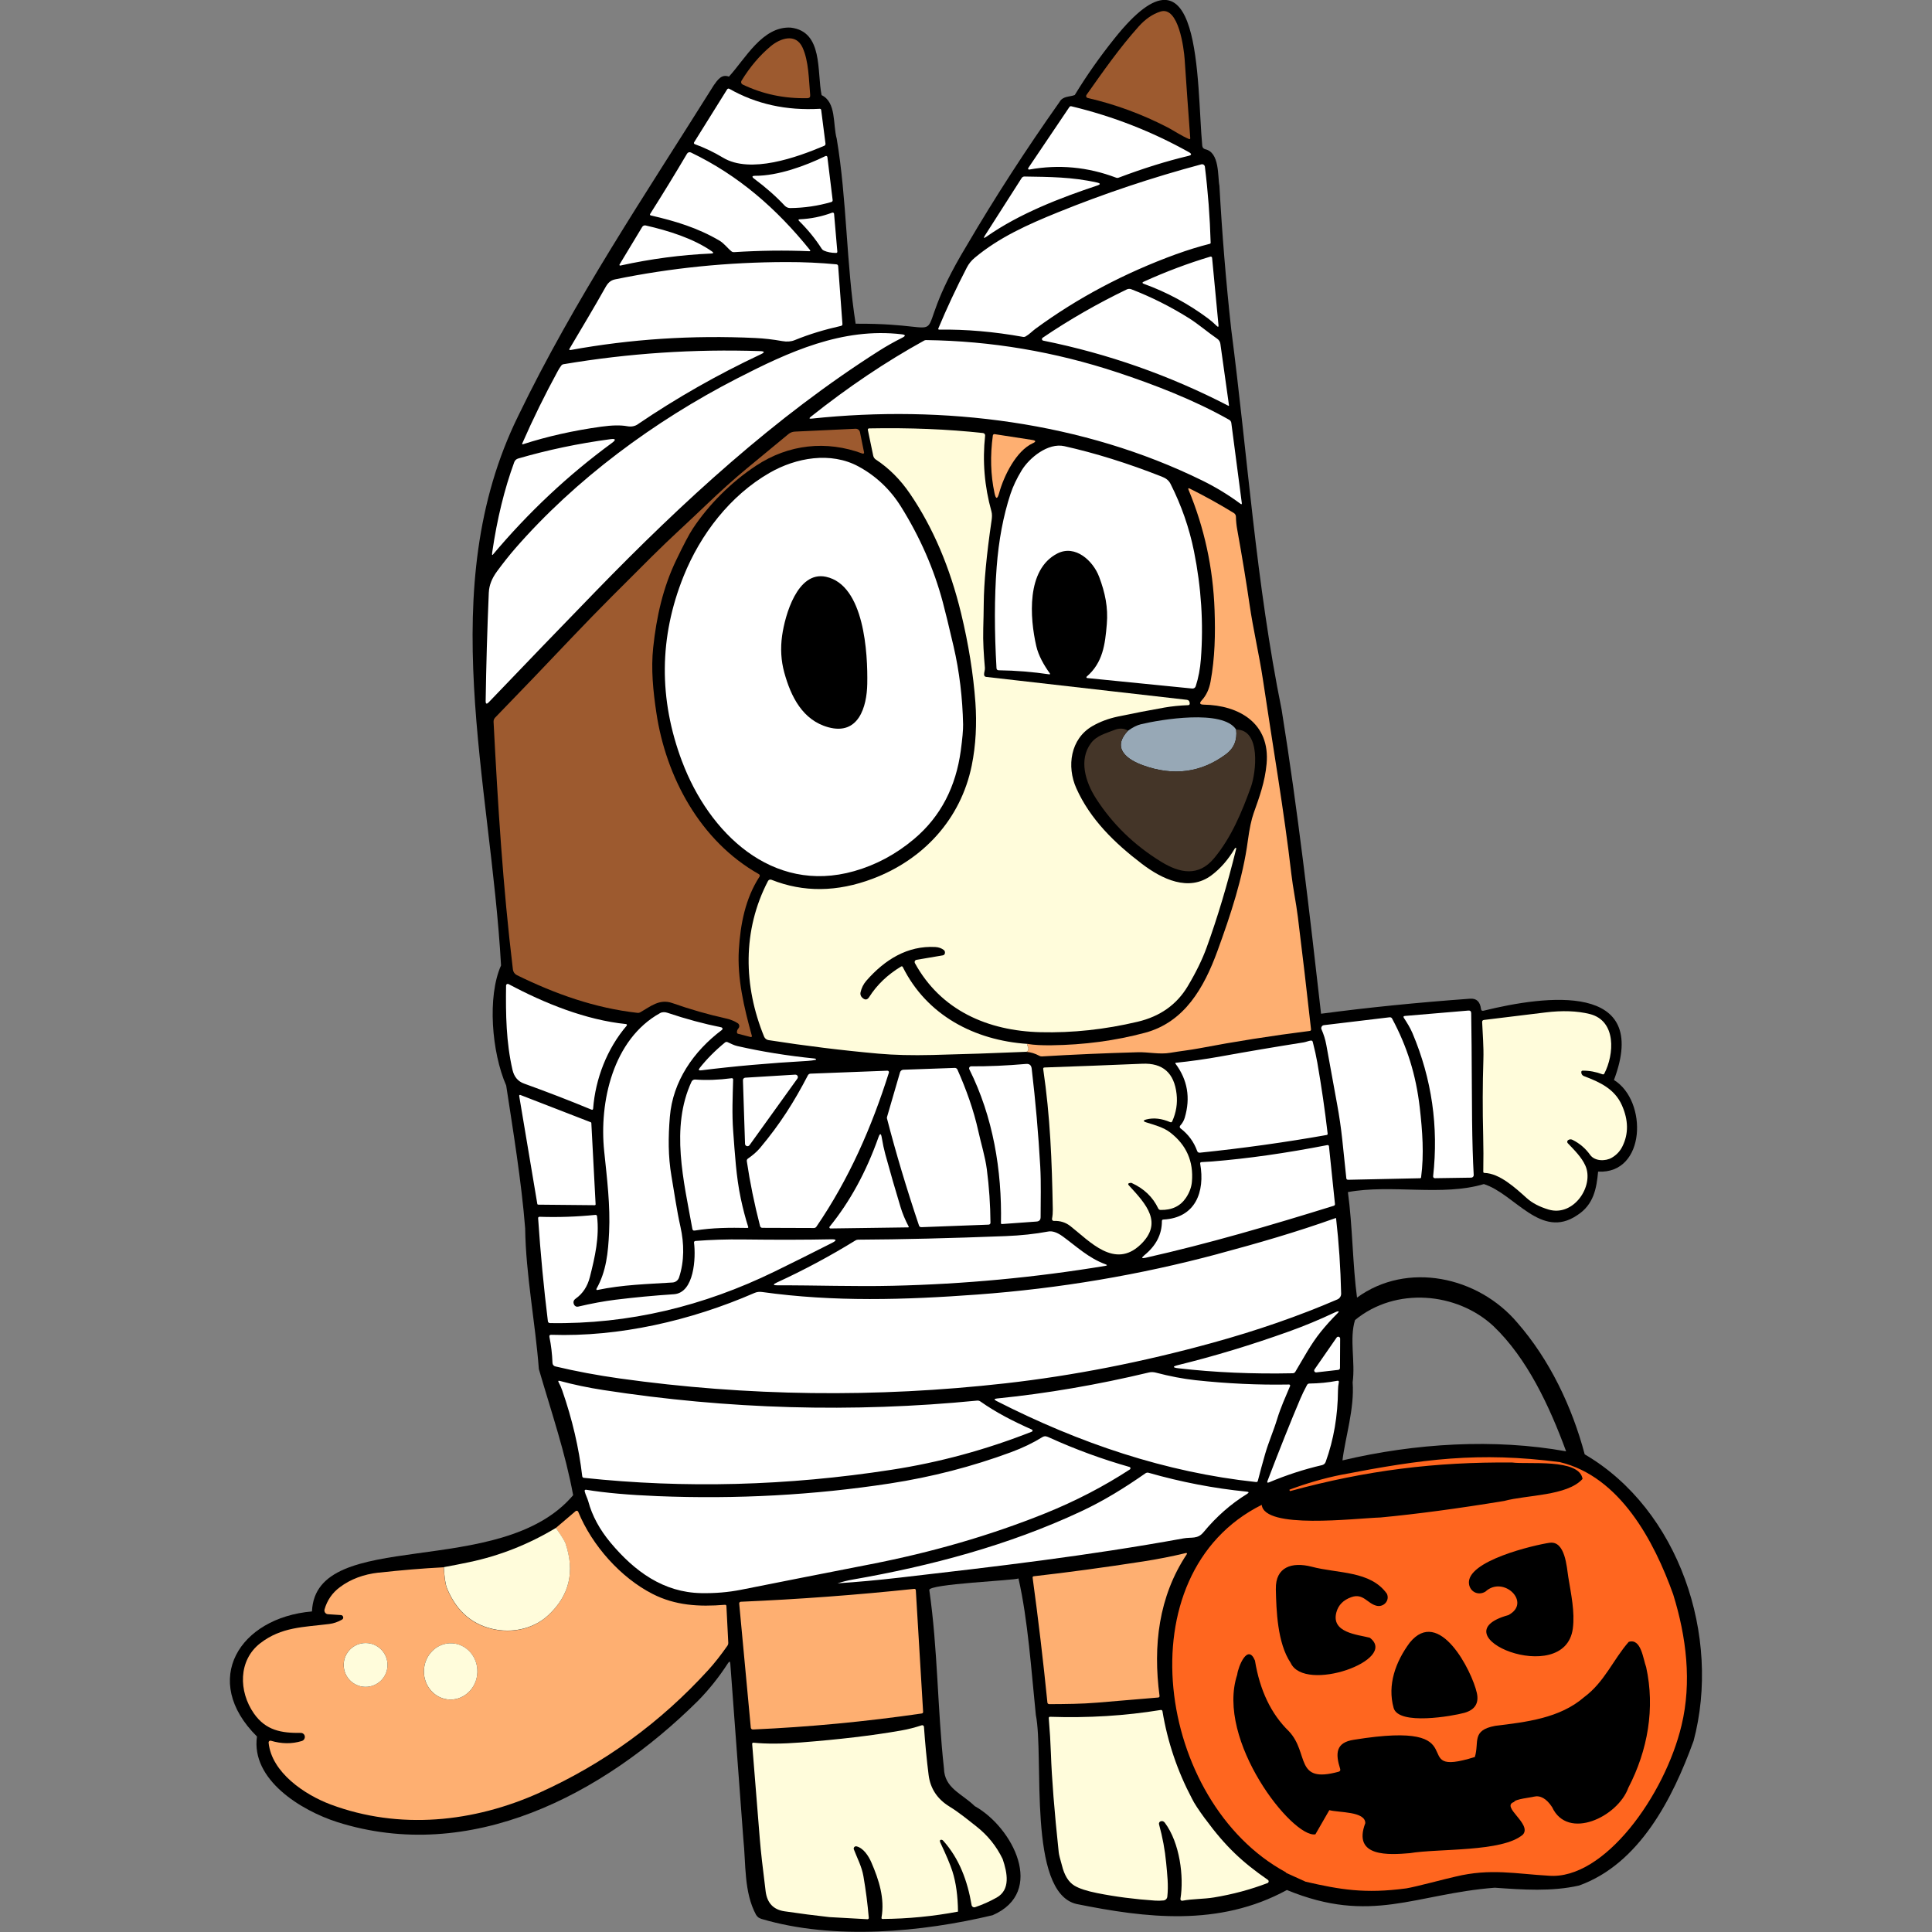
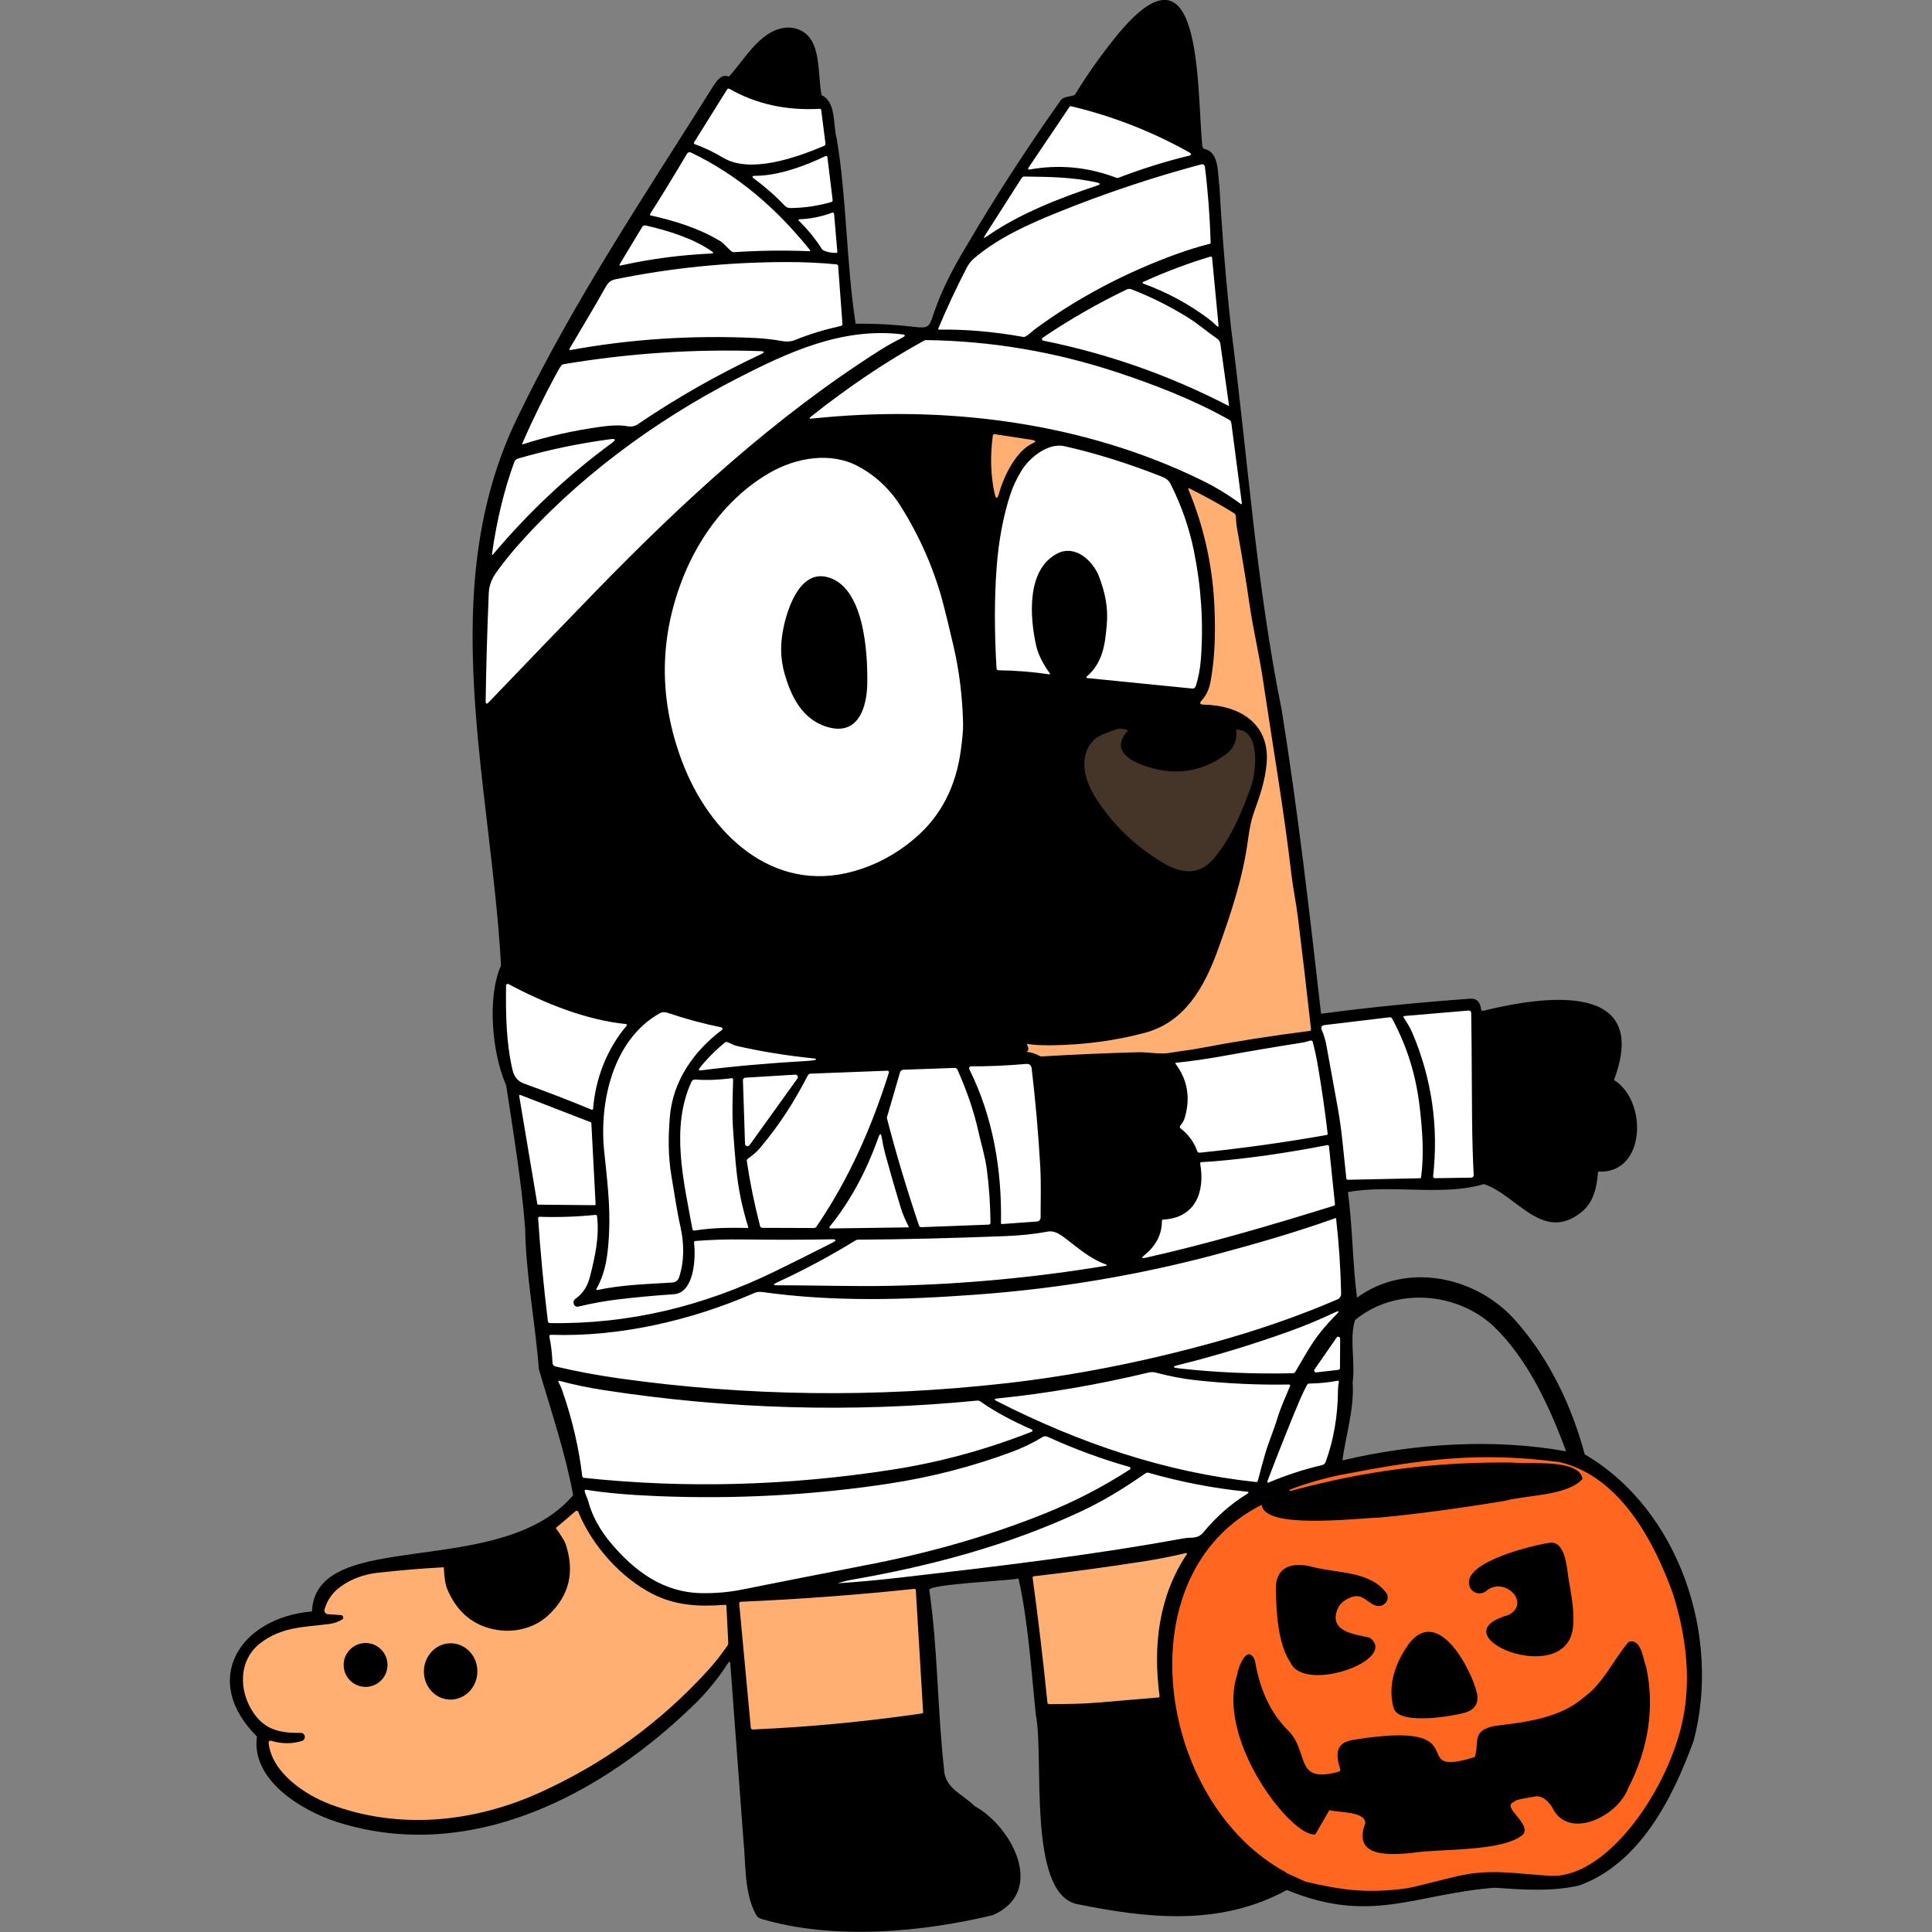
<svg xmlns="http://www.w3.org/2000/svg" width="368.5mm" height="368.5mm" version="1.1" viewBox="0 0 1044.6 1044.6" xml:space="preserve">
  <rect x="0" y="0" width="1044.6" height="1044.6" fill="#808080" stroke="none" />
  <g transform="matrix(3.52 0 0 3.52 -489.14 -2147.7)">
    <path d="m346.73 822.48c.3 4.032-1.144 8.484-1.563 11.984 11.191-2.655 23.364-3.377 34.353-1.395-2.557-6.953-5.984-14.297-11.176-19.247-5.596-5.189-15.005-6.06-21.249-.915-.891 2.888.072 6.433-.365 9.568zm52.345 55.137c-3.188 8.767-8.269 18.793-17.548 22.144-4.195.964-8.713.645-12.963.339-12.259.947-18.977 5.687-31.932.353-10.471 5.705-21.697 4.291-32.329 2.147-7.581-1.803-4.932-22.62-6.237-29.052-.687-6.704-1.204-14.577-2.667-20.959-.383.316-13.957.843-13.693 1.805 1.307 9.029 1.243 18.285 2.248 27.376.077 3.061 2.747 3.853 4.725 5.795 5.843 3.252 10.98 13.201 2.748 16.76-10.787 2.583-24.299 3.884-35.491.572-.44-.176-.532-.196-.833-.616-1.904-3.513-1.551-7.812-1.968-11.719l-1.996-26.867c-.028-.376-.145-.407-.352-.089-1.385 2.144-2.928 4.075-4.625 5.799-14.605 14.484-34.985 25.084-55.403 18.612-5.56-1.779-13.265-6.511-12.327-13.141-8.729-8.664-2.675-18.26 8.447-19.212.565-13.103 28.976-4.705 40.119-17.856-1.201-6.512-3.285-12.569-5.267-19.365-.536-7.089-2.009-14.543-2.104-21.62-.564-7.201-1.896-15.252-2.912-21.936-2.237-5.105-2.923-13.683-.793-18.451-1.569-28.219-10.384-57.919 2.64-84.412 8.659-17.904 19.425-33.845 30.064-50.827.539-.732 1.155-1.727 2.299-1.284 2.489-2.697 5.143-7.773 9.495-7.529 5.023.597 3.999 6.789 4.741 10.371 2.292 1.1 1.713 4.488 2.323 6.696 1.563 9.267 1.472 19.341 2.907 28.415 17.244-.103 6.917 4.732 17.063-12.012 4.289-7.323 9.04-14.668 14.245-22.035.516-.949 1.564-.773 2.347-1.08 1.804-2.967 3.837-5.863 6.103-8.687 13.565-17.008 12.597 7.081 13.48 16.464.024.272.165.455.427.543 2.28.459 1.927 4.215 2.211 5.6.405 7.363 1.005 14.696 1.805 21.999 2.557 19.709 3.804 38.976 7.755 58.512 2.499 15.537 4.264 30.989 6.052 46.684 7.176-.955 14.808-1.724 22.9-2.309.975-.071 1.529.456 1.668 1.577.028.236.161.325.389.271 9.525-2.352 25.729-4.511 20.035 10.641 5.181 3.169 4.956 14.459-2.435 14.073-.244 2.548-.649 5.067-3.227 6.705-5.564 3.775-9.567-3.288-14.324-4.792-6.371 1.917-14.196-.005-20.881 1.232.717 5.237.723 11.204 1.399 16.207 7.676-5.605 18.603-3.272 24.631 3.861 4.936 5.655 8.388 12.857 10.341 20.212 14.485 8.472 21.019 27.949 16.709 44.085z" />
-     <path d="m252.16 768.71c.004.121.06.196.176.224l1.943.503c.025.008.049.007.073 0 .075-.02.12-.1.099-.179-1.207-4.371-2.268-8.837-2.001-13.244.24-3.909.992-7.859 3.172-11.215.003-.007.009-.015.012-.021.072-.132.023-.293-.109-.365-9.057-5.113-14.277-14.968-15.743-24.775-.504-3.353-.84-6.715-.489-10.037.507-4.751 1.517-9.248 3.556-13.469 1.127-2.347 1.969-3.944 2.529-4.791 2.429-3.672 5.889-7.152 9.752-9.692 4.951-3.257 10.744-3.911 16.337-1.828.029.011.061.012.092.005.088-.019.143-.107.124-.195l-.627-3.103c-.067-.321-.355-.545-.68-.529l-9.321.439c-.377.02-.711.147-.997.385-2.093 1.727-4.244 3.505-6.453 5.333-1.912 1.583-3.972 3.436-6.187 5.553-2.705 2.6-5.571 5.168-8.231 7.82-4.133 4.121-8.301 8.239-12.297 12.452-3.985 4.208-7.941 8.335-11.872 12.383-.165.171-.255.404-.244.647.656 12.695 1.417 25.212 2.971 38.052.045.375.279.701.621.868 5.892 2.887 11.96 5.055 18.535 5.791.137.015.28-.015.403-.085 1.589-.904 2.951-2.115 4.928-1.42 2.749.965 5.485 1.752 8.212 2.357.727.161 1.34.408 1.839.739.021.012.04.028.059.043.216.193.239.521.047.74-.161.181-.237.383-.231.612zm69.464-137.2s.035.011.052.009c.065-.007.116-.063.113-.128-.312-4.177-.601-8.235-.865-12.172-.107-1.537-.911-8.192-3.717-7.3-1.2.379-2.316 1.143-3.345 2.296-2.977 3.329-5.415 6.832-8.011 10.503-.021.032-.039.069-.049.108-.037.163.064.324.224.363 4.24.977 8.341 2.484 12.295 4.527.864.444 2.137 1.316 3.304 1.795m-58.644-6.289c-3.551.08-6.867-.62-9.947-2.097-.207-.096-.291-.343-.195-.549.005-.015.011-.025.02-.036 1.3-2.123 2.803-3.895 4.505-5.312 1.459-1.212 3.835-2.035 4.868.215.968 2.107.964 4.969 1.177 7.303.028.311-.113.469-.429.477" style="fill:#9d5a2f" />
-     <path d="m328.84 722.21c.187 1.613-.339 2.876-1.571 3.793-3.811 2.824-8.052 3.389-12.725 1.701-2.38-.86-4.913-2.589-2.309-5.328.731-.521 1.387-.848 1.968-.987 3.013-.723 12.612-2.348 14.635.824z" style="fill:#97a8b6" />
    <path d="m312.23 722.37c-2.603 2.74-.071 4.472 2.311 5.328 4.673 1.689 8.913 1.123 12.725-1.701 1.231-.913 1.757-2.18 1.569-3.793 3.86-.016 3.061 6.629 2.268 8.828-1.389 3.833-2.985 7.729-5.651 10.933-2.408 2.896-5.301 2.284-8.131.547-4.152-2.548-7.496-5.799-10.027-9.748-1.576-2.459-2.695-5.933-.733-8.504.883-1.153 2.259-1.468 3.584-1.997.755-.3 1.452-.267 2.087.104z" style="fill:#443528" />
    <path d="m267.61 853.34c-.1.009-.1.012 0 .004 2.979-.196 6.191-.488 9.644-.885 14.651-1.689 28.652-3.315 43.524-6.021 1.204-.219 2.139.163 3.053-.952 1.971-2.387 4.203-4.347 6.688-5.876.32-.2.295-.316-.083-.351-5.015-.497-10.029-1.461-15.044-2.893-.177-.051-.339-.021-.492.083-3.168 2.216-6.373 4.208-9.905 5.856-11.148 5.219-23.133 8.385-35.084 10.468-.739.128-1.493.315-2.257.557-.017.001-.031.005-.048.008zm-34.863-6.236c3.695 4.417 8.12 7.641 13.92 7.748 2.14.04 4.168-.132 6.093-.513 6.231-1.241 12.892-2.553 19.988-3.939 9.169-1.791 18.177-4.341 26.801-7.821 4.624-1.868 8.944-4.109 12.959-6.725.043-.028.073-.073.089-.123.031-.115-.031-.231-.145-.261-4.212-1.196-8.297-2.695-12.253-4.489-.405-.183-.716-.353-1.147-.081-1.409.877-3.011 1.647-4.804 2.309-5.98 2.212-12.184 3.813-18.611 4.801-11.637 1.783-23.527 2.432-35.663 1.943-4.433-.179-8.08-.503-10.944-.976-.223-.035-.304.056-.251.273.131.523.403.996.548 1.525.593 2.197 1.736 4.309 3.423 6.332zm111.86-24.615c.04-.209-.044-.292-.252-.252-1.369.263-2.792.4-4.268.421-.163.005-.285.075-.363.217-.411.76-.76 1.479-1.049 2.163-1.479 3.489-3.152 7.677-5.015 12.557-.104.269-.024.349.244.235 2.669-1.123 5.38-2.005 8.127-2.641.259-.059.468-.244.557-.495 1.235-3.416 1.864-7.084 1.891-11.003.003-.389.043-.792.124-1.203zm-7.473.481c-.005-.093-.08-.164-.175-.163-4.704.087-9.499-.136-14.38-.665-1.909-.211-3.939-.599-6.099-1.165-.36-.092-.704-.1-1.035-.021-7.932 1.899-15.712 3.231-23.343 3.997-.465.048-.488.176-.073.385 12.743 6.495 25.972 10.969 39.856 12.448.153.017.249-.047.287-.199.349-1.373.727-2.748 1.123-4.132.523-1.809 1.285-3.525 1.837-5.34.535-1.757 1.285-3.411 1.987-5.075.012-.023.017-.051.015-.075zm7.548-7.456c-.133-.092-.315-.059-.407.075l-3.403 4.904c-.036.055-.055.123-.048.192.015.161.156.277.319.263l3.384-.388c.148-.016.259-.141.259-.291l.025-4.512c.001-.097-.048-.187-.125-.243zm-7.807-.827c-5.777 2.067-11.419 3.776-16.927 5.127-.915.224-.907.393.027.501 5.569.643 11.424.897 17.559.765.173-.004.305-.083.396-.233 1.239-2.068 2.372-4.233 3.913-6.141.797-.985 1.651-1.931 2.556-2.829.295-.291.241-.376-.151-.253-.024.009-.133.057-.324.144-2.304 1.089-4.652 2.061-7.049 2.92zm-47.829 10.592c-19.141 1.879-38.281 1.337-57.413-1.623-2.333-.36-4.56-.827-6.68-1.4-.239-.069-.297.009-.177.228.216.397.4.808.545 1.233 1.543 4.437 2.567 8.828 3.071 13.165.021.157.109.247.264.261 15.48 1.651 31.223 1.239 47.236-1.237 7.359-1.133 14.545-3.087 21.563-5.856.044-.017.076-.048.093-.091.04-.088 0-.192-.091-.232-2.797-1.239-5.456-2.588-7.904-4.315-.149-.104-.331-.153-.513-.133zm36.957-22.516c-12.025 3.221-24.328 5.297-36.907 6.224-11.131.821-21.976 1.16-33.076-.388-.419-.06-.811-.011-1.175.147-9.812 4.275-20.828 6.777-31.212 6.425-.236-.007-.327.103-.279.335.259 1.256.417 2.587.471 3.996.008.249.184.465.429.524 3.14.749 6.427 1.364 9.861 1.848 19.607 2.747 39.377 2.997 59.312.749 10.355-1.172 20.931-3.239 31.725-6.208 6.904-1.899 13.32-4.127 19.248-6.683.347-.153.569-.5.563-.881-.088-3.953-.347-7.808-.776-11.568-.004-.041-.029-.056-.073-.041-6.036 2.161-11.94 3.86-18.112 5.517zm-67.632 4.811c5.94-.023 11.835.208 17.736.067 10.951-.252 21.827-1.269 32.633-3.057.317-.053.324-.137.019-.248-2.572-.937-4.403-2.704-6.571-4.285-.848-.615-1.593-.864-2.232-.74-2.003.375-4.177.608-6.528.701-8.457.329-16.012.512-22.667.548-.143.003-.279.043-.403.12-3.939 2.425-7.967 4.58-12.081 6.465-.628.287-.595.429.093.427zm-30.987 2.044c1.088-.765 1.816-1.873 2.183-3.317.783-3.089 1.477-6.133 1.104-9.321-.021-.168-.116-.243-.284-.224-2.848.287-5.703.384-8.568.287-.007.001-.013.001-.017.003-.109.009-.195.104-.185.211.364 5.403.867 10.684 1.501 15.84.02.155.149.271.305.275 12.157.205 23.621-2.612 34.484-7.901 2.92-1.427 5.876-2.899 8.864-4.421.753-.384.707-.568-.14-.547-3.912.08-8.412.089-13.495.025-2.547-.032-5 .047-7.364.231 0 0-.007.001-.009.001-.128.015-.217.131-.2.257.291 2.264.061 7.716-3.099 7.924-3.02.199-6.007.481-8.963.844-1.743.216-3.657.569-5.74 1.059-.244.06-.499-.059-.613-.288-.187-.384-.107-.693.236-.936zm87.537-6.276c9.647-2.167 19.275-4.993 28.899-7.985.145-.044.209-.144.193-.292l-.919-8.852s-.001-.013-.001-.016c-.02-.113-.132-.191-.248-.165-6.348 1.237-12.256 2.079-17.732 2.519-.513.04-1.043.073-1.589.095-.169.008-.239.095-.209.259.765 4.309-.733 8.312-5.656 8.564-.155.007-.232.087-.228.239.008 2.029-.893 3.779-2.704 5.251-.479.395-.415.521.191.383zm-37.637-7.796c-.785-2.588-1.563-5.284-2.333-8.089-.212-.78-.397-1.639-.552-2.584-.109-.671-.276-.684-.504-.045-1.887 5.335-4.391 9.913-7.504 13.741-.025.031-.036.065-.036.104.001.091.077.164.168.165l11.929-.165c.097-.003.124-.043.079-.132-.541-1.032-.959-2.031-1.247-2.999zm45.953-8.343c6.665-.689 13.173-1.599 19.517-2.725.085-.017.148-.096.14-.185-.419-3.612-.949-7.261-1.593-10.953-.16-.923-.393-1.976-.697-3.157-.039-.16-.145-.227-.311-.205-.36.049-.731.225-1.125.285-4.355.687-8.588 1.405-12.699 2.149-2.291.415-4.593.74-6.913.977-.015.001-.024.005-.035.013-.036.024-.041.073-.017.105 1.867 2.484 2.347 5.263 1.433 8.333-.131.439-.361.841-.691 1.201-.007.008-.009.012-.016.019-.092.127-.069.305.057.399 1.187.904 2.059 2.073 2.569 3.5.06.159.215.256.38.237zm-30.529 10.829c.007.076.071.133.147.129l5.317-.384c.421-.031.633-.256.629-.683 0-2.589.089-5.148-.055-7.761-.283-5-.721-10.02-1.316-15.053-.061-.523-.353-.761-.873-.713-2.983.261-5.793.381-8.432.368-.049.001-.097.009-.14.035-.153.076-.212.261-.136.415 3.644 7.285 5.024 15.523 4.861 23.641v.009zm-12.212.609 10.327-.391c.156-.004.277-.129.277-.283-.021-2.785-.208-5.524-.559-8.216-.261-1.981-.875-3.891-1.3-5.833-.728-3.301-1.864-6.437-3.216-9.485-.073-.164-.239-.267-.419-.257l-7.881.281c-.239.008-.449.169-.519.404l-1.996 6.859c-.021.072-.025.152-.005.223 1.355 5.24 2.991 10.72 4.916 16.44.061.181.188.268.377.257zm-26.643-10.539c-.147.101-.204.237-.177.416.479 3.235 1.156 6.555 2.035 9.96.043.16.184.269.344.265l7.932.027c.149 0 .285-.075.372-.197 5.028-7.347 8.508-15.321 11.136-23.659.008-.028.012-.056.013-.084-.005-.132-.119-.229-.247-.225l-11.812.455c-.163.008-.311.101-.388.247-2.1 4.04-4.236 7.449-7.365 11.179-.531.628-1.163 1.143-1.843 1.617m-.295-1.971c.171.124.411.084.533-.087l7.355-10.232c.048-.069.076-.156.072-.243-.013-.211-.191-.372-.401-.36l-7.68.469c-.203.015-.361.185-.357.389l.32 9.771c.004.117.061.228.159.295zm92.453 5.229 11.081-.236c.08 0 .144-.061.153-.143.471-3.535.209-7.104-.205-10.712-.583-5.045-1.941-9.368-4.241-13.657-.084-.163-.216-.231-.399-.211l-10.087 1.209c-.044.004-.092.019-.136.036-.229.104-.335.375-.231.601.34.768.589 1.567.741 2.4.528 2.939 1.083 5.977 1.661 9.123.332 1.804.596 3.609.789 5.419.224 2.061.431 4.045.623 5.949.011.128.12.223.248.217zm13.087-.496c.003.141.12.256.263.253l5.584-.085s.013-.001.017-.001c.215-.012.379-.197.365-.412-.131-2.301-.212-5.109-.251-8.428-.023-1.951-.036-3.879-.04-5.783-.013-4.043-.047-7.588-.095-10.635-.003-.296-.153-.431-.447-.405l-9.747.828c-.213.02-.26.117-.147.299.496.755.971 1.519 1.324 2.348 2.967 7.02 4.021 14.352 3.169 21.987.001.009-.001.02-.001.031zm-105.27 7.887c.057-.019.087-.08.064-.137-.425-1.331-.807-2.787-1.144-4.369-.72-3.4-.903-6.869-1.167-10.341-.203-2.677-.077-5.303-.009-7.949-.001-.011-.001-.017-.003-.028-.009-.107-.111-.181-.213-.168-2.003.264-3.872.331-5.615.203-.235-.017-.456.111-.559.325-3.273 7.063-1.181 15.327.128 22.617.039.205.157.291.363.256 2.681-.443 5.421-.457 8.109-.403.013-.001.024-.003.037-.004zm-24.128-16.229-10.812-4.191c-.021-.009-.047-.013-.071-.008-.072.013-.121.08-.108.152l2.785 16.593c.009.065.067.112.132.113l8.688.083h.011c.072-.007.129-.068.123-.14l-.657-12.485c-.004-.052-.036-.097-.084-.117zm34.607-9.671c-.048-.068-.113-.104-.195-.113-4.215-.428-8.185-1.068-11.911-1.921-.532-.119-.984-.38-1.472-.593-.152-.067-.292-.047-.421.059-1.492 1.225-2.78 2.523-3.863 3.892-.236.299-.167.425.215.376 4.983-.628 10.433-1.112 16.352-1.449.436-.025.857-.081 1.264-.169.051-.012.059-.037.028-.076zm-14.443-4.528c.091-.071.104-.2.033-.288-.04-.048-.088-.079-.148-.091-2.679-.541-5.428-1.28-8.241-2.227-.369-.127-.799-.157-1.153.039-7.259 4.023-9.375 13.689-8.589 21.216.445 4.289.948 8.335.755 12.445-.149 3.099-.417 5.983-1.943 8.695-.015.027-.019.055-.013.085.013.064.076.108.141.095 3.912-.821 7.64-.903 11.564-1.155.457-.028.853-.335.995-.771.831-2.504.788-5.224.219-7.772-.581-2.589-.937-5.208-1.387-7.805-.521-3.047-.499-6.001-.245-9.093.444-5.457 3.629-10.073 8.011-13.365l.003-.001zm-14.608-.719c.007-.084-.056-.155-.136-.161-6.193-.635-12.515-3.187-18.049-6.143-.036-.019-.075-.028-.113-.028-.143-.001-.261.109-.263.252-.063 4.437.012 8.739.988 12.956.249 1.063.833 1.76 1.753 2.095 3.587 1.293 7.04 2.627 10.357 4.003.169.072.261.015.276-.167.347-4.543 2.119-9.173 5.149-12.716.023-.023.033-.056.037-.087zm72.535-68.865c.928 2.471 1.395 4.715 1.179 7.267-.26 3.137-.607 5.921-3.087 8.065-.025.02-.04.049-.044.084-.008.071.047.132.116.139l16.14 1.611c.235.02.456-.121.529-.344.419-1.292.685-2.688.797-4.192.415-5.472.061-10.987-1.061-16.551-.725-3.583-1.925-7.033-3.604-10.355-.304-.597-.768-.885-1.359-1.117-5.241-2.063-10.228-3.615-14.956-4.671-2.5-.556-5.368 1.783-6.549 3.72-.753 1.232-1.327 2.444-1.723 3.637-1.097 3.337-1.805 7.081-2.12 11.237-.351 4.643-.355 9.808-.024 15.497.013.221.131.332.349.333 2.617.036 5.215.247 7.785.628.021.004.041-.004.061-.013.032-.027.041-.076.015-.112-.911-1.267-1.761-2.736-2.105-4.241-.976-4.287-1.567-11.736 3.24-14.199 2.773-1.42 5.503 1.145 6.416 3.572zm-35.616 16.447c-.064 3.54-1.336 7.939-5.979 6.667-3.951-1.083-5.753-4.701-6.773-8.428-.492-1.808-.603-3.689-.327-5.643.439-3.125 2.351-9.989 6.739-9.043 5.913 1.271 6.428 11.813 6.34 16.447zm-28.436 11.936c4.097 10.897 13.788 20.42 26.427 16.829 3.355-.951 6.411-2.592 9.176-4.915 4.204-3.533 6.453-8.149 7.195-13.581.253-1.865.375-3.217.359-4.049-.084-3.992-.553-8.092-1.475-12.031-.725-3.117-1.275-5.368-1.647-6.752-1.361-5.095-3.496-9.972-6.408-14.641-1.66-2.661-3.84-4.724-6.536-6.188-4.264-2.313-9.592-1.365-13.669.983-6.047 3.484-10.607 9.423-13.199 15.872-3.768 9.371-3.843 18.864-.229 28.471zm-29.193-31.793s.004.035.019.044c.021.019.056.016.079-.008 5.484-6.529 11.581-12.252 18.295-17.172.691-.507.613-.704-.237-.589-4.897.656-9.617 1.647-14.168 2.973-.268.08-.481.283-.58.545-1.515 4.136-2.637 8.731-3.375 13.78-.023.144-.035.284-.032.42zm115.16-7.916-1.612-12.309c-.024-.199-.144-.372-.317-.475-5.349-3.032-11.531-5.416-17.179-7.285-9.627-3.183-19.421-4.835-29.392-4.963-.108-.001-.204.021-.296.075-5.86 3.231-11.664 7.131-17.411 11.703-.288.232-.248.325.12.285 20.323-2.152 41.664.488 60.039 9.521 2.055 1.011 4.003 2.197 5.849 3.564.156.113.223.077.195-.112zm-92.76-12.116c5.931-4.029 12.221-7.608 18.88-10.737.636-.297.601-.46-.1-.484-10.149-.341-20.219.328-30.208 2.012-.144.023-.259.096-.345.211-.199.268-.375.545-.533.837-1.992 3.655-3.816 7.369-5.471 11.149-.009.019-.007.04-.001.06.013.04.053.061.095.047 3.741-1.212 7.764-2.116 12.061-2.711 1.653-.229 2.979-.251 3.979-.069.629.116 1.176.012 1.648-.308zm-22.903 25.825c-.243 5.72-.403 11.281-.483 16.685-.007.476.156.541.483.196 5.559-5.809 11.035-11.491 16.427-17.043 13.335-13.729 27.533-26.791 43.599-36.983 1.056-.668 2.223-1.325 3.5-1.972.531-.271.501-.441-.088-.513-9.147-1.085-17.388 2.715-25.297 6.779-12.764 6.559-24.848 15.509-34.099 26.131-.909 1.048-1.836 2.219-2.784 3.507-.789 1.076-1.207 2.145-1.253 3.213zm84.964-38.935c-.023.129.061.255.192.277 9.945 2.007 19.431 5.345 28.451 10.011.011.005.028.011.041.005.035-.005.053-.039.047-.069l-1.324-9.459c-.045-.315-.22-.599-.487-.779-1.504-1.033-2.885-2.251-4.413-3.204-2.816-1.759-5.741-3.223-8.777-4.395-.229-.091-.485-.079-.705.028-4.397 2.113-8.836 4.649-12.92 7.424-.052.036-.089.092-.1.156zm26.843-1.988c.211.215.304.171.273-.128l-.981-10.331s-.001-.027-.007-.037c-.035-.112-.151-.175-.263-.14-3.417 1.024-6.825 2.303-10.221 3.843-.268.121-.264.232.012.336 3.513 1.275 6.781 3.031 9.805 5.272.499.368.959.765 1.383 1.189zm-99.252 3.709c9.251-1.688 18.717-2.303 28.399-1.847 1.323.063 2.699.22 4.132.476.717.127 1.352.077 1.908-.151 2.276-.931 4.581-1.613 7.101-2.184.16-.039.235-.136.223-.303l-.657-8.892c-.012-.137-.12-.249-.256-.261-2.471-.237-5.049-.356-7.736-.351-8.96.017-17.717.903-26.271 2.659-.737.149-1.132.592-1.491 1.236-1.709 3.055-3.607 6.197-5.497 9.397-.105.176-.057.244.144.209zm40.979-15.127-.5-5.793c-.003-.016-.004-.037-.012-.053-.041-.112-.165-.169-.276-.128-1.637.609-3.296.945-4.981 1.017-.229.011-.263.096-.103.26 1.359 1.347 2.515 2.765 3.465 4.257.085.132.195.229.336.293.539.236 1.161.357 1.871.36.143 0 .209-.068.196-.213zm-33.469 2.072c.012.059.071.095.129.083 4.699-1.035 9.356-1.651 13.976-1.851.36-.016.392-.127.099-.332-2.865-1.995-6.701-3.185-10.173-3.979-.207-.047-.421.041-.533.225l-3.484 5.773c-.015.021-.019.053-.013.08m85.529-1.667c1.733-.632 3.455-1.163 5.16-1.595.075-.016.124-.084.124-.16-.115-3.944-.409-7.841-.888-11.689-.001-.021-.003-.039-.012-.059-.063-.227-.293-.359-.52-.3-7.547 2.02-14.881 4.472-22.003 7.357-4.693 1.903-9.069 3.864-12.828 7.007-.504.42-.908.919-1.204 1.495-1.623 3.135-3.083 6.257-4.383 9.369-.007.015-.012.033-.011.047.003.063.056.116.121.115 4.159-.055 8.456.316 12.896 1.116.141.028.281.005.411-.068.543-.3 1.005-.8 1.513-1.176 6.451-4.736 13.659-8.557 21.619-11.463zm-29.167-2.68c5.065-3.565 11.412-5.992 17.012-7.859.553-.181.547-.337-.021-.467-3.831-.861-7.319-.86-11.144-.923-.169-.003-.332.085-.427.233l-5.632 8.815c-.268.424-.2.491.212.2m-24.44-12.296c-.052-.103-.177-.144-.276-.093-3.096 1.516-7.307 3.039-10.781 3.031-.521-.001-.571.152-.153.463 1.761 1.308 3.324 2.685 4.684 4.135.219.229.523.359.839.355 2.143-.019 4.237-.325 6.291-.92.169-.047.243-.157.22-.332l-.803-6.563c-.003-.024-.012-.051-.02-.075zm-27.231 8.851c-.017.079.032.157.113.175 3.74.852 7.229 1.911 10.543 3.86.756.444 1.219 1.139 1.873 1.667.109.084.231.121.368.113 3.995-.256 7.851-.304 11.56-.144.184.008.216-.057.103-.204-5.124-6.349-10.957-11.447-18.272-14.96-.219-.101-.475-.023-.596.183-1.857 3.145-3.748 6.235-5.672 9.264-.008.015-.015.029-.02.047zm58.083-6.987c.017.083.095.135.176.116 4.539-.817 8.979-.404 13.317 1.239.144.056.289.057.433-.001 3.741-1.417 7.311-2.531 10.701-3.339.508-.119.532-.309.079-.564-5.653-3.168-11.676-5.52-18.061-7.055-.132-.031-.236.011-.309.121l-6.313 9.363c-.021.033-.031.076-.024.113zm-51.309-4.065 5.06-8.109c.093-.155.223-.188.38-.101 4.101 2.332 8.724 3.351 13.869 3.059.107-.007.2.072.213.179l.663 5.167c.016.141-.061.28-.192.337-4.204 1.781-11.353 4.357-15.56 1.816-1.385-.835-2.831-1.524-4.336-2.073-.097-.036-.145-.147-.109-.244.007-.011.009-.021.015-.032z" style="fill:#fff" />
    <path d="m279.35 854.2c-8.795.933-17.663 1.592-26.604 1.976-.007.001-.011.001-.017.001-.137.013-.237.14-.225.277l1.781 19.06c.015.169.161.292.331.284 8.612-.383 17.249-1.201 25.915-2.457.157-.02.233-.115.221-.273l-1.116-18.629c-.009-.18-.107-.261-.285-.243zm41.933-5.436c-.015-.059-.073-.091-.132-.079-2.139.515-4.321.944-6.535 1.289-5.997.929-11.625 1.692-16.877 2.287h-.004c-.103.012-.175.109-.161.212.88 6.455 1.636 12.849 2.272 19.187.012.137.132.241.272.243 2.507-.013 4.967-.025 7.436-.235 3.089-.267 6.197-.525 9.319-.783.004 0 .011 0 .013-.001.117-.013.201-.121.184-.239-1.024-7.709-.144-15.276 4.197-21.793.019-.027.027-.059.016-.088m-117.21 17.982c.077-2.387 1.979-4.264 4.245-4.191 2.268.075 4.043 2.069 3.965 4.456-.077 2.388-1.979 4.265-4.244 4.191-2.269-.073-4.044-2.069-3.967-4.456m-8.655 2.492c-1.851.167-3.489-1.199-3.656-3.052-.167-1.852 1.199-3.489 3.053-3.656 1.853-.167 3.488 1.197 3.655 3.052.167 1.851-1.197 3.489-3.052 3.656m1.696-17.539c-2.325.265-4.312 1.011-5.952 2.243-1.167.872-1.947 2.005-2.347 3.4-.013.043-.02.085-.023.128-.02.324.224.601.545.621.64.047 1.301.088 1.979.131.172.009.287.096.347.257.063.161 0 .341-.152.431-.631.369-1.292.596-1.985.683-3.917.492-7.328.431-10.591 2.955-3.388 2.625-3.333 7.399-.972 10.787 1.835 2.625 4.24 3.024 7.205 2.987.072-.003.143.012.208.033.319.111.489.46.379.783-.071.219-.22.364-.447.433-1.509.459-3.088.444-4.737-.047-.032-.011-.067-.012-.101-.008-.152.013-.261.148-.248.3.448 4.588 5.561 8.013 9.521 9.496 10.549 3.943 21.991 2.764 32.139-1.828 9.907-4.484 18.533-10.761 25.884-18.831.927-1.015 1.909-2.264 2.944-3.74.085-.123.125-.259.12-.407l-.287-5.649c-.007-.156-.085-.225-.237-.212-4.003.323-7.632.107-11.125-1.681-4.833-2.471-9.257-7.379-11.403-12.611-.009-.023-.023-.047-.041-.065-.089-.107-.251-.12-.36-.031l-3.044 2.592c.859 1.208 1.359 2.008 1.491 2.399 1.468 4.337.585 8.007-2.648 11.011-2.061 1.92-5.056 2.707-7.892 2.239-3.58-.588-6.132-2.697-7.651-6.324-.256-.603-.424-1.703-.501-3.295-3.285.171-6.628.451-10.027.833zm101.49-79.38c.131.069.265.101.411.092 4.832-.288 9.729-.503 14.693-.64 1.72-.048 3.335.371 5.019.083 1.468-.253 2.969-.409 4.439-.687 5.473-1.045 11.144-1.935 17.001-2.676.111-.013.185-.115.175-.228-.665-6.008-1.339-11.753-2.02-17.239-.272-2.209-.757-4.484-1.009-6.668-1.096-9.559-2.877-19.809-4.369-29.871-.572-3.809-1.479-7.599-2.043-11.468-.493-3.396-1.124-7.248-1.9-11.551-.116-.632-.183-1.287-.197-1.963-.004-.232-.131-.447-.333-.568-2.261-1.384-4.511-2.631-6.748-3.74-.228-.111-.292-.049-.195.184 2.435 5.86 3.767 12.019 3.996 18.468.129 3.721.06 7.313-.619 11.003-.217 1.176-.671 2.131-1.352 2.867-.399.428-.303.649.279.66 5.432.081 10.257 2.844 9.683 9.092-.251 2.775-1.103 5.092-1.984 7.569-.353.991-.649 2.4-.896 4.229-.76 5.723-2.661 11.44-4.673 16.959-2.055 5.627-5.053 10.924-11.12 12.551-4.555 1.219-9.348 1.859-14.377 1.923-1.492.019-2.691-.047-3.597-.195-.172-.072-.172.092.003.487.061.133.069.271.023.408-.059.189-.155.292-.284.311.685.052 1.349.253 1.996.605zm-1.031-94.079c-2.489 1.141-4.404 4.935-5.145 7.652-.265.963-.501.956-.708-.02-.597-2.777-.681-5.728-.253-8.841.016-.131.137-.221.271-.201 0 0 .004 0 .007-.001l5.759.887c.605.095.628.269.071.521z" style="fill:#feaf71" />
-     <path d="m300.56 797.36c-.005.021-.007.043-.005.063.007.149.136.263.284.256.973-.039 1.824.232 2.557.813 2.975 2.345 6.781 6.613 10.743 2.835 3.519-3.351.895-6.204-1.769-9.095-.212-.231-.124-.364.273-.4.051-.004.108.004.159.028 1.888.861 3.245 2.164 4.065 3.901.073.149.195.229.361.232 1.744.037 3.047-.588 3.905-1.871.529-.797.835-1.615.908-2.455.271-3.135-.847-5.665-3.351-7.584-1.004-.771-2.408-1.152-3.637-1.532-.54-.167-.536-.32.013-.463 1.111-.284 2.323-.143 3.637.416.145.06.249.023.313-.119.611-1.357.836-2.761.671-4.205-.363-3.231-2.119-4.779-5.259-4.645-5.036.213-10.044.403-15.019.576-.163.007-.232.089-.207.251 1.075 7.319 1.335 14.024 1.471 21.569.008.468-.029.944-.119 1.428zm-3.781-26.855c.031 0 .063.008.099.008-.044-.017-.076-.021-.099-.008m27.312 119.04c-1.037-1.412-1.715-2.449-2.032-3.112-2.252-4.263-3.764-8.745-4.541-13.447-.021-.123-.137-.207-.257-.188-5.496.897-11.171 1.248-17.02 1.048-.007 0-.013.001-.024.001-.1.009-.172.1-.163.196.164 1.945.272 3.763.331 5.451.127 3.772.527 8.835 1.201 15.185.037.323.196.979.483 1.961.372 1.537 1.008 2.581 1.916 3.136.735.448 1.905.832 3.508 1.151 2.796.559 5.753.941 8.864 1.152.448.033.892.024 1.333-.023.299-.031.539-.271.573-.573.197-1.744-.012-3.452-.175-5.189-.185-1.981-.553-3.956-1.096-5.931-.052-.193.055-.393.243-.46.253-.088.468-.017.645.213 2.311 3.087 2.957 8.311 2.4 11.693-.004.028-.005.056.001.087.027.14.16.232.3.205 1.616-.308 3.224-.237 4.84-.504 2.887-.476 5.628-1.212 8.232-2.207.053-.02.099-.059.133-.107.085-.125.052-.3-.073-.385-3.895-2.697-6.46-5.063-9.62-9.363zm64-109.63c-1.113-2.513-3.383-3.557-5.843-4.483-.201-.079-.349-.256-.385-.468-.043-.244.025-.364.203-.367 1.015-.008 2.028.179 3.047.56.1.04.219-.003.272-.101 1.517-2.916 1.913-8.123-2.241-9.16-1.935-.479-4.204-.56-6.809-.239-3.093.38-6.235.763-9.428 1.151-.199.025-.293.135-.283.335.079 1.915.251 3.748.189 5.728-.124 3.844-.132 7.732-.032 11.671.044 1.835.051 3.689.015 5.567-.003.128.06.196.185.199 2.327.061 4.76 2.309 6.491 3.867.844.759 1.96 1.343 3.352 1.756 3.856 1.151 7.041-3.621 5.656-6.739-.572-1.293-1.712-2.411-2.701-3.448-.016-.016-.027-.032-.039-.048-.093-.148-.049-.344.099-.437.215-.137.439-.147.676-.029 1.092.548 1.988 1.316 2.691 2.301.72 1.013 2.391.995 3.331.441.724-.423 1.269-1.004 1.633-1.745.956-1.924.931-4.028-.079-6.311zm-59.364-39.516c-.037.004-.064.02-.081.049-1.011 1.717-2.203 3.096-3.591 4.135-3.493 2.615-7.639.573-10.697-1.755-4.223-3.217-7.941-6.847-10.072-11.608-1.513-3.387-.881-7.593 2.437-9.528 1.172-.683 2.487-1.176 3.943-1.484 2.419-.507 4.805-.968 7.165-1.385 1.109-.193 2.332-.317 3.665-.368.007 0 .009 0 .017-.001.123-.015.207-.127.193-.247l-.013-.141c-.037-.257-.183-.404-.443-.432l-30.799-3.516c-.211-.023-.321-.145-.335-.36-.012-.328.157-.684.127-1.036-.175-2.02-.311-3.992-.253-6.061.039-1.304.061-2.56.075-3.767.029-3.263.429-7.541 1.208-12.841.064-.44.096-.929-.025-1.36-1.073-3.851-1.397-7.728-.971-11.635.02-.199-.124-.377-.324-.401-5.419-.593-11.255-.832-17.509-.712-.009.001-.024.003-.033.004-.103.023-.167.123-.147.225l.825 3.963c.053.245.197.456.401.593 2.012 1.32 3.764 3.071 5.249 5.251 3.515 5.155 6.131 11.279 7.849 18.369 1.14 4.717 1.873 9.28 2.197 13.688.233 3.224.073 6.581-.567 9.708-1.68 8.203-7.4 14.427-15.211 17.371-5.461 2.061-10.641 2.115-15.547.161-.201-.083-.435 0-.535.193-3.951 7.577-3.775 16.133-.596 23.9.116.284.375.491.677.536 5.685.889 11.319 1.581 16.899 2.08 2.385.213 5.147.281 8.289.203 4.801-.119 9.607-.28 14.415-.487.131-.019.225-.121.285-.311.047-.136.037-.271-.023-.408-.131-.293-.164-.461-.097-.495-8.149-.549-15.467-4.405-19.151-11.823 0-.004-.004-.011-.008-.013-.049-.079-.155-.104-.235-.056-2.083 1.251-3.721 2.816-4.912 4.696-.304.479-.675.495-1.111.048-.199-.201-.28-.487-.219-.767.157-.684.452-1.277.887-1.779 2.835-3.251 6.337-5.421 10.593-5.189.528.029.965.185 1.317.465.143.113.199.277.167.493-.027.165-.157.299-.325.324l-4.049.688c-.037.003-.075.02-.108.037-.161.091-.22.301-.128.467 3.963 7.233 11.145 10.405 19.288 10.612 4.911.12 9.888-.413 14.931-1.608 3.436-.813 6.001-2.628 7.687-5.452 1.268-2.125 2.239-4.111 2.907-5.957 1.663-4.583 3.181-9.651 4.548-15.201.004-.021.003-.039-.009-.055-.027-.033-.063-.044-.115-.039zm-133.91 122.13c-1.852.167-3.22 1.801-3.052 3.656.167 1.855 1.8 3.22 3.655 3.053 1.855-.168 3.22-1.801 3.053-3.656-.168-1.855-1.801-3.22-3.656-3.053m29.531-17.692c-4.213 2.531-8.647 4.28-13.307 5.256-1.231.26-2.532.516-3.899.768.081 1.595.249 2.691.501 3.293 1.521 3.631 4.071 5.74 7.651 6.325 2.836.467 5.831-.32 7.892-2.24 3.232-3.004 4.115-6.673 2.648-11.011-.132-.391-.628-1.187-1.491-2.399zm-16.025 17.715c-2.269-.073-4.168 1.803-4.244 4.191-.077 2.387 1.697 4.385 3.965 4.456 2.269.071 4.168-1.803 4.245-4.191.077-2.387-1.697-4.385-3.967-4.456m84.656 33.161c.719 2.12 1.219 4.699-.928 5.904-1.049.591-2.152 1.083-3.308 1.475-.216.076-.448-.039-.524-.255-.008-.024-.013-.044-.016-.068-.629-3.711-1.881-7.128-4.365-9.893-.088-.1-.2-.149-.332-.137-.089.008-.145.041-.157.105-.023.092-.015.185.029.279.931 1.969 1.557 3.453 1.877 4.456.547 1.709.833 3.776.86 6.195-3.828.724-7.683 1.097-11.561 1.127-.152.004-.215-.071-.187-.223.509-2.909-.373-5.731-1.573-8.493-.408-.933-1.195-2.183-2.267-2.437-.188-.045-.379.072-.424.26-.019.068-.012.14.015.208.527 1.371 1.213 2.632 1.468 4.117.369 2.136.644 4.265.825 6.396.011.107-.072.201-.179.208-.011 0-.021.001-.028.003l-5.849-.325c-2.221-.245-4.517-.543-6.888-.892-1.704-.251-2.672-1.272-2.899-3.059-.457-3.617-.757-6.297-.897-8.044l-1.172-14.576c-.015-.161.063-.235.22-.217 1.981.196 4.385.185 7.215-.035 5.897-.457 11.028-1.064 15.393-1.829 1.073-.187 2.144-.457 3.207-.809.143-.048.295.032.339.175.005.02.012.044.013.064.181 2.593.42 5.051.712 7.376.261 2.087 1.32 3.708 3.219 4.875 1.456.891 2.797 2.004 4.136 3.055 1.731 1.359 3.076 3.031 4.031 5.02z" style="fill:#fffcdb" />
    <path d="m389.08 884.74c-1.596 4.473-9.312 8.167-11.711 2.981-.868-1.319-1.816-1.852-2.833-1.6-.371.12-2.879.363-3.009.809-2.136.713 2.82 3.381 1.351 5.015-3.136 2.715-12.98 2.105-17.392 2.851-3.095.249-8.828.685-6.812-4.611.011-1.849-4.103-1.601-5.525-2.001l-2.14 3.716c-3.513.615-15.347-14.42-12.012-24.52.155-1.261 1.615-4.851 2.728-2.171.753 4.599 2.493 8.22 5.216 10.863 3.181 3.384.797 8.088 7.655 6.207.212-.075.283-.217.217-.431-.728-2.308-.736-4.059 2.131-4.476 19.688-3.185 7.516 6.1 18.556 2.651.712-2.277-.577-4.095 3.124-4.785 4.757-.584 9.932-1.16 13.673-4.416 3.124-2.313 4.476-5.796 6.84-8.483 1.92-.604 2.213 2.661 2.676 3.871 1.392 6.311.251 12.783-2.729 18.527zm-54.144-30.516c-.073-3.405 2.479-4.201 5.477-3.436 4.076 1.08 9.043.595 11.581 4.161.469 1.048-.495 2.08-1.557 1.849-1.451-.325-2.052-1.984-3.904-1.331-1.229.433-1.997 1.212-2.3 2.329-.849 3.143 3.261 3.421 5.129 3.904 4.515 3.396-10.007 8.555-12.152 3.863-2.052-3.04-2.205-8.1-2.277-11.332zm20.563 8.235c4.533-5.571 9.551 4.34 10.311 7.725.347 1.585-.297 2.605-1.939 3.059-1.743.484-10.077 1.971-10.844-.755-.989-3.545.293-7.084 2.472-10.028zm21.496-15.34c2.385-.336 2.619 3.733 2.855 5.235.431 2.668 1.036 5.38.7 7.94-1.236 9.247-21.033 1.016-9.915-2.063 3.661-1.896-.741-6.181-3.512-3.611-1.092.655-2.331.049-2.516-1.153-.539-3.559 10.109-6.028 12.384-6.351zm18.988 7.967c-2.953-8.259-8.2-18.145-17.431-20.359-12.461-1.625-21.049-.473-33.645 1.959-2.595.525-5.205 1.279-7.839 2.259-.117.004.023.256.076.229 11.712-3.197 22.312-4.491 34.092-4.387 2.327.329 10.315-.677 10.811 2.52-2.383 2.636-8.52 2.435-12.032 3.383-7.108 1.168-13.44 2.015-18.995 2.539-4.095.14-17.827 1.851-18.255-1.94-21.301 10.631-16.101 45.685 3.667 56.416.06.085.113.136.163.149l2.913 1.323c5.269 1.208 9.093 1.879 15.472 1.023 1.541-.253 6.089-1.492 7.563-1.809 5.353-1.297 9.283-.415 14.295-.136 8.521.704 17.855-12.351 20.412-23.096 1.595-6.617.74-13.597-1.269-20.068z" style="fill:#ff661f" />
  </g>
</svg>